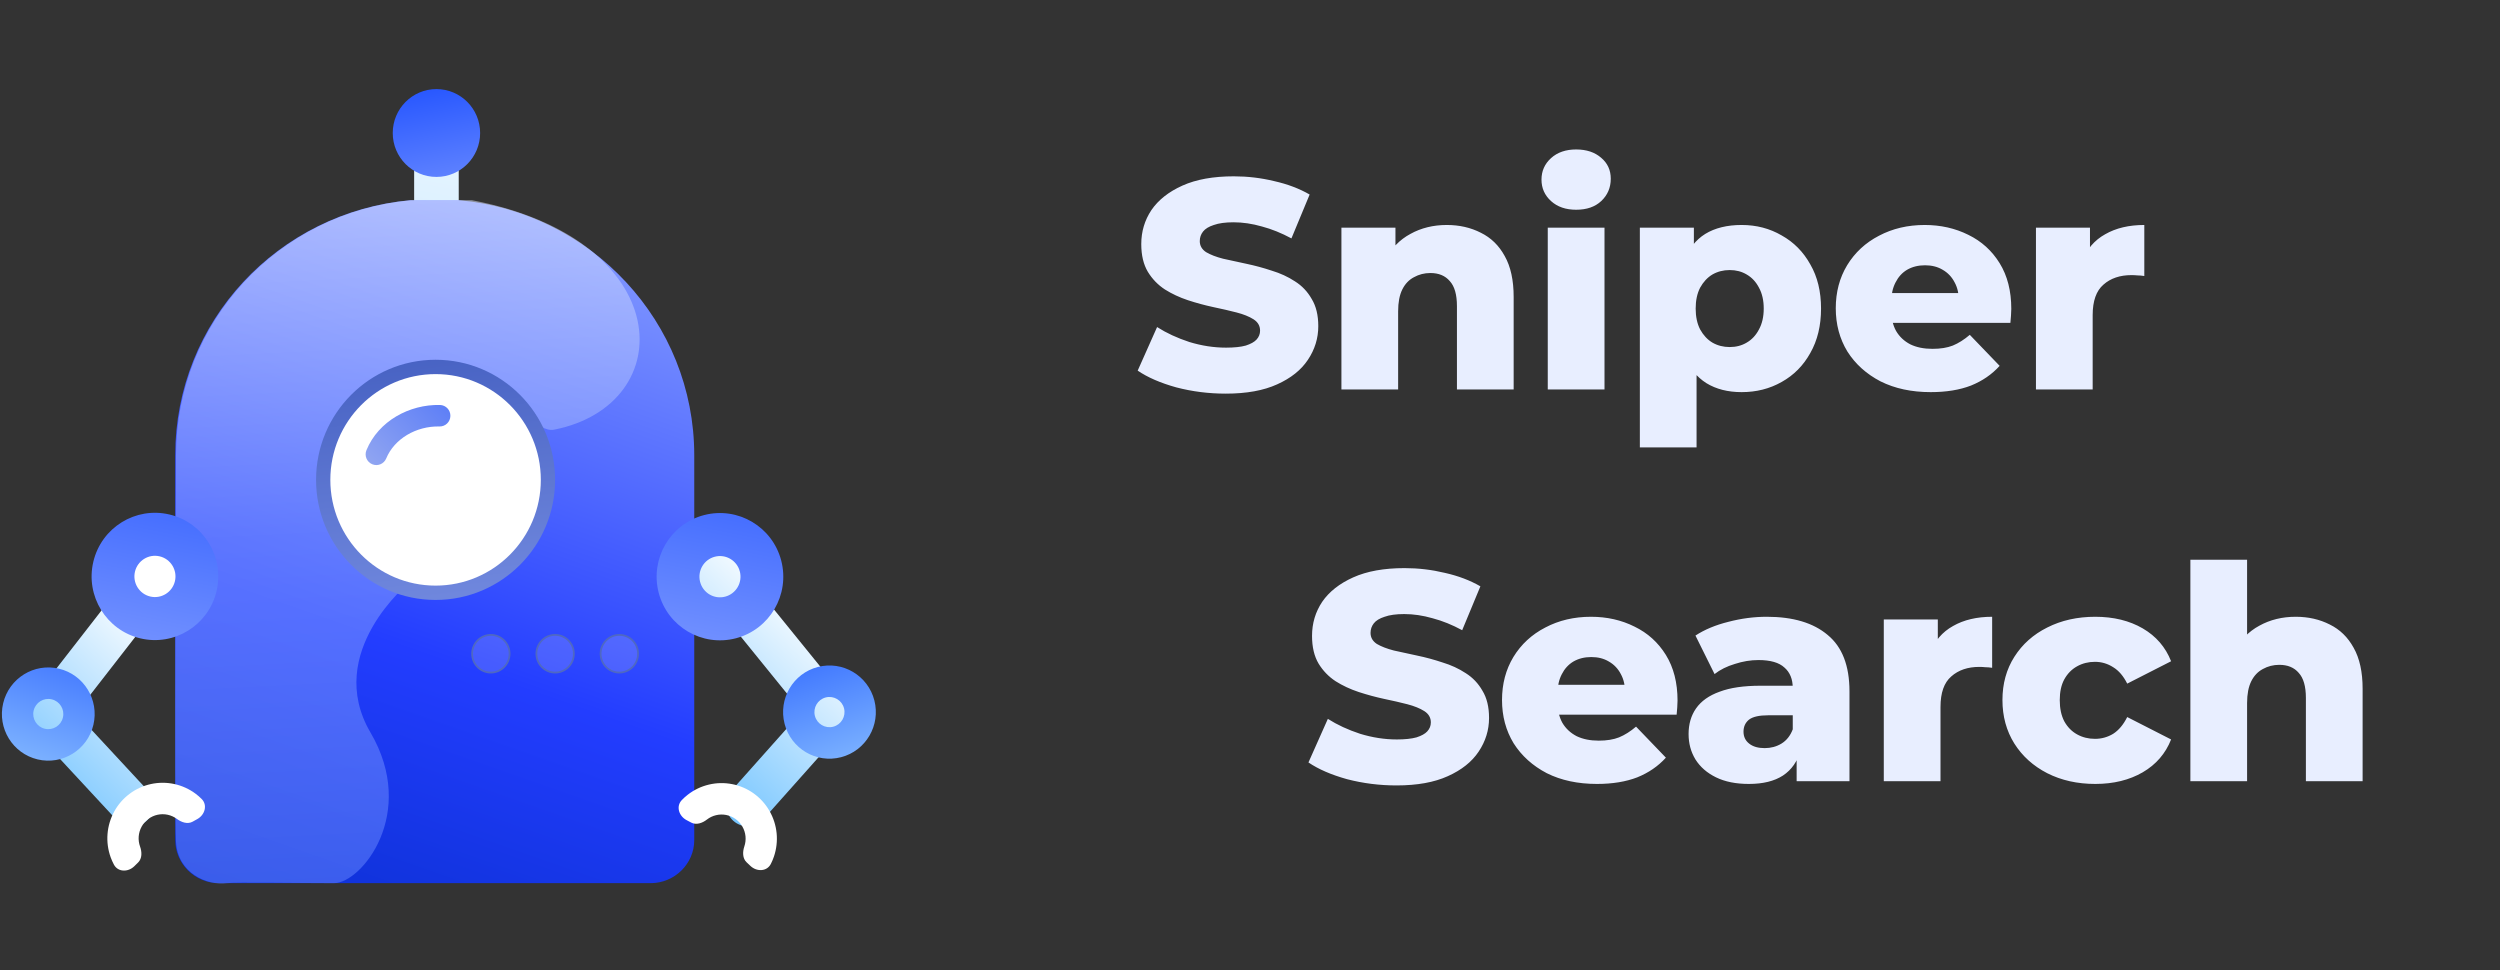
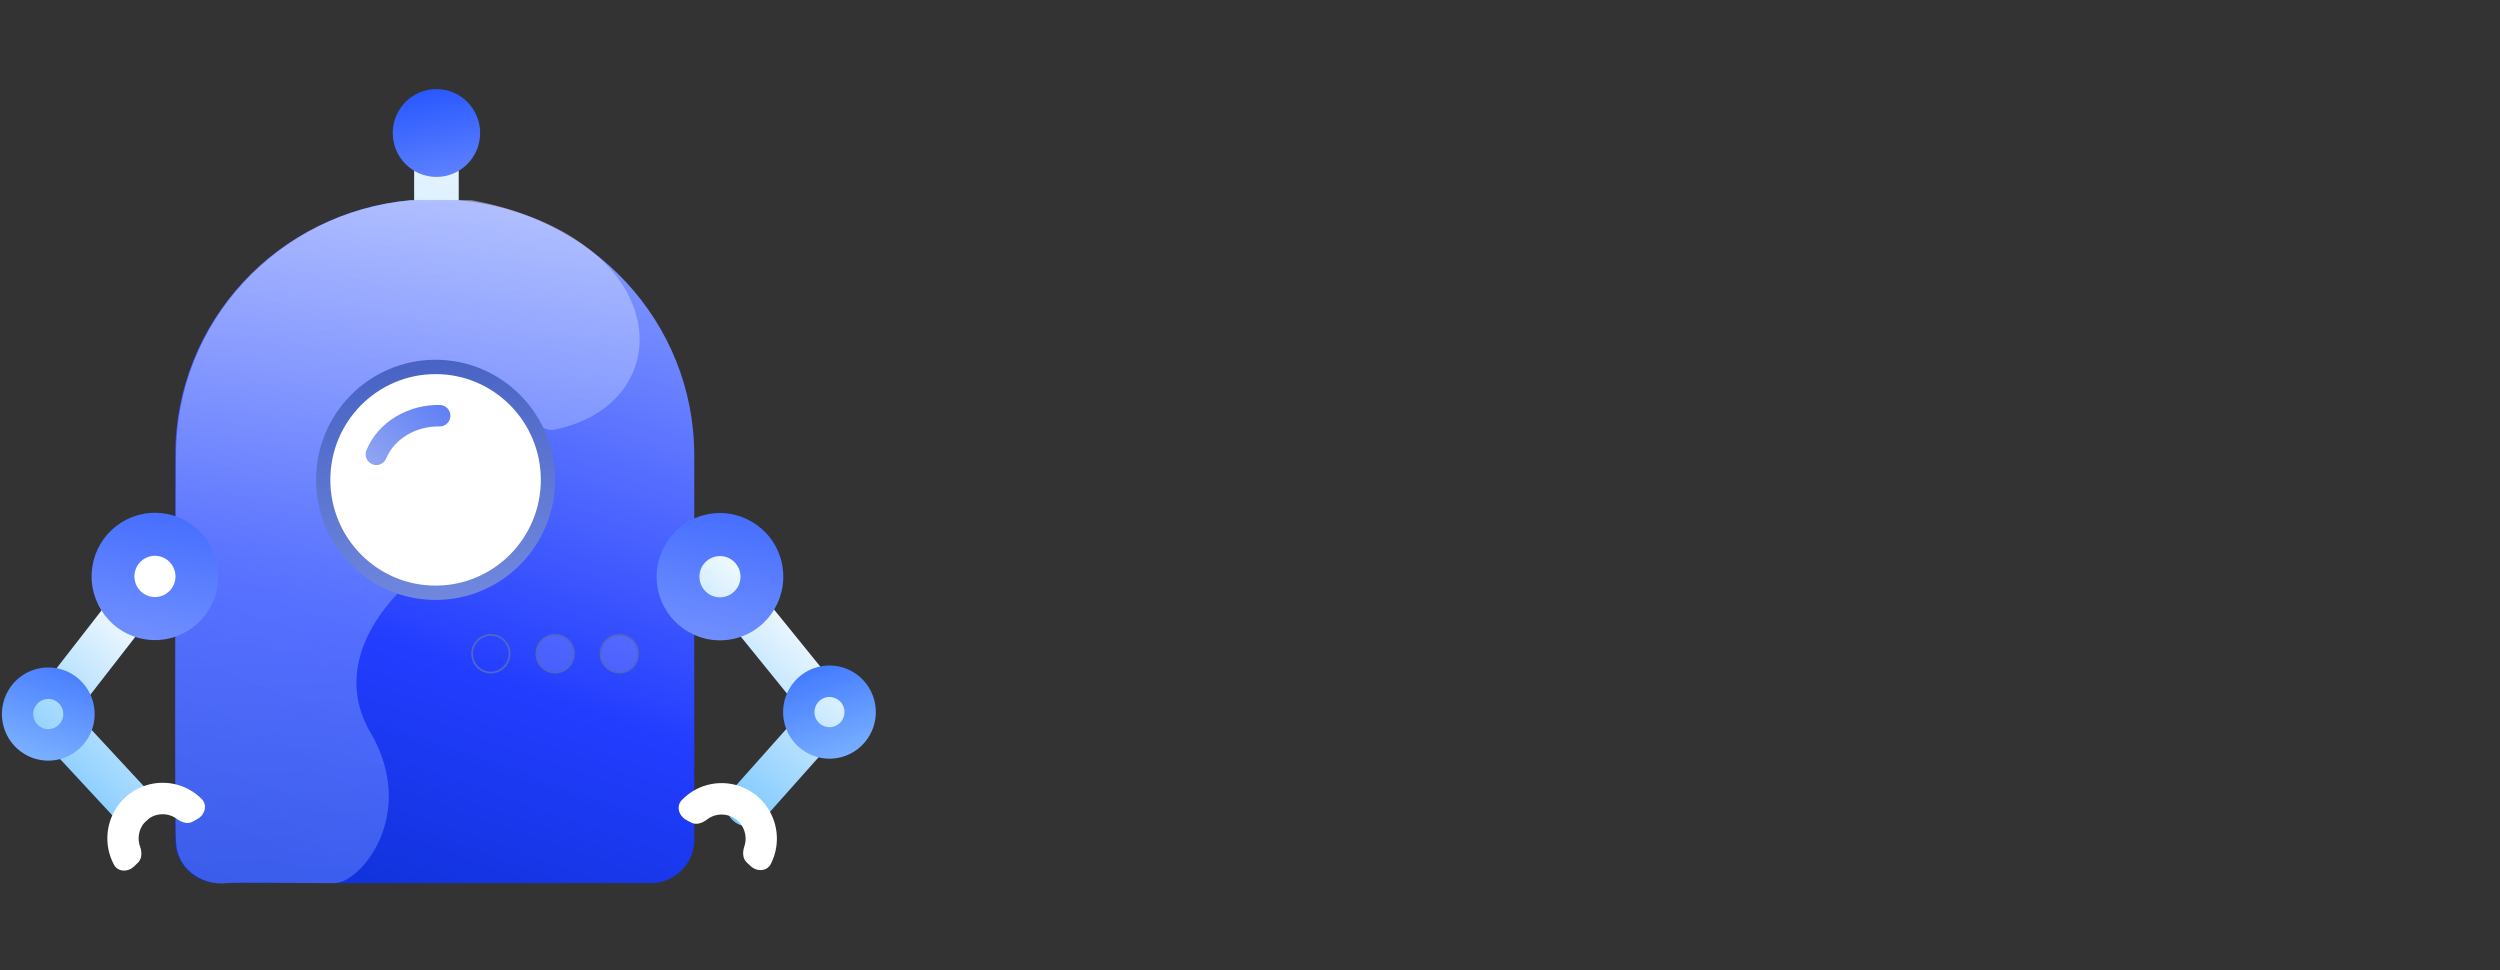
<svg xmlns="http://www.w3.org/2000/svg" width="134" height="52" viewBox="0 0 134 52" fill="none">
  <rect x="0" y="0" width="134" height="52" fill="#333333" stroke="none" />
  <g clip-path="url(#clip0_1579_1705)">
    <path d="M24.588 8.474C24.588 7.811 24.053 7.273 23.393 7.273C22.733 7.273 22.198 7.811 22.198 8.474V11.837C22.198 12.5 22.733 13.038 23.393 13.038C24.053 13.038 24.588 12.5 24.588 11.837V8.474Z" fill="url(#paint0_linear_1579_1705)" />
    <path d="M23.393 9.483C24.687 9.483 25.735 8.429 25.735 7.129C25.735 5.829 24.687 4.775 23.393 4.775C22.099 4.775 21.051 5.829 21.051 7.129C21.051 8.429 22.099 9.483 23.393 9.483Z" fill="url(#paint1_linear_1579_1705)" />
    <path d="M21.981 10.732C14.901 11.376 9.391 17.243 9.391 24.398V45.028C9.391 46.277 10.424 47.337 11.725 47.337H34.878C36.141 47.337 37.212 46.315 37.212 45.028V24.398C37.212 17.243 31.663 11.376 24.622 10.732" fill="url(#paint2_linear_1579_1705)" />
    <path d="M22.024 10.732C14.944 11.376 9.433 17.243 9.433 24.398C9.433 24.398 9.338 43.446 9.433 45.127C9.529 46.809 11.106 47.481 12.158 47.337C12.585 47.279 16.083 47.337 17.9 47.337C19.385 47.337 22.393 43.59 19.86 39.267C17.326 34.944 21.963 31.197 21.963 31.197L21.485 31.101L20.816 30.812C20.816 30.812 20.577 30.668 19.86 30.188C19.142 29.707 17.703 27.845 17.703 26.201C17.703 24.556 17.995 22.418 20.284 20.965C21.432 20.236 22.728 20.004 23.445 20.004C24.879 20.233 25.285 20.228 26.17 20.724C27.747 21.609 28.817 23.206 29.702 23.03C36.49 21.685 36.298 12.846 25.304 10.732" fill="url(#paint3_linear_1579_1705)" fill-opacity="0.5" />
    <path d="M23.347 31.773C26.674 31.773 29.371 29.063 29.371 25.72C29.371 22.377 26.674 19.668 23.347 19.668C20.021 19.668 17.324 22.377 17.324 25.72C17.324 29.063 20.021 31.773 23.347 31.773Z" fill="white" />
    <path fill-rule="evenodd" clip-rule="evenodd" d="M16.941 25.72C16.941 22.165 19.809 19.283 23.347 19.283C26.885 19.283 29.753 22.165 29.753 25.72C29.753 29.275 26.885 32.157 23.347 32.157C19.809 32.157 16.941 29.275 16.941 25.72ZM23.347 20.052C20.232 20.052 17.706 22.59 17.706 25.72C17.706 28.851 20.232 31.389 23.347 31.389C26.462 31.389 28.988 28.851 28.988 25.72C28.988 22.59 26.462 20.052 23.347 20.052Z" fill="url(#paint4_linear_1579_1705)" />
    <path fill-rule="evenodd" clip-rule="evenodd" d="M23.554 22.859C22.312 22.83 21.135 23.518 20.702 24.572C20.581 24.866 20.245 25.006 19.952 24.884C19.66 24.763 19.52 24.426 19.641 24.131C20.286 22.564 21.949 21.668 23.582 21.707C23.898 21.714 24.149 21.979 24.141 22.297C24.134 22.615 23.871 22.867 23.554 22.859Z" fill="url(#paint5_linear_1579_1705)" />
    <path fill-rule="evenodd" clip-rule="evenodd" d="M9.506 29.365C10.005 29.757 10.093 30.482 9.703 30.983L4.485 37.696C4.34 37.882 4.15 38.012 3.943 38.081L7.915 42.364C8.347 42.83 8.321 43.56 7.858 43.994C7.394 44.428 6.668 44.402 6.236 43.936L1.351 38.668C0.919 38.202 0.945 37.473 1.408 37.039C1.7 36.766 2.095 36.675 2.455 36.76C2.489 36.589 2.562 36.424 2.676 36.277L7.895 29.564C8.285 29.062 9.006 28.973 9.506 29.365Z" fill="url(#paint6_linear_1579_1705)" />
    <path fill-rule="evenodd" clip-rule="evenodd" d="M11.607 31.683C11.175 33.516 9.346 34.65 7.522 34.216C5.698 33.781 4.57 31.943 5.002 30.11C5.435 28.277 7.264 27.144 9.088 27.578C10.912 28.012 12.04 29.851 11.607 31.683ZM9.376 31.152C9.236 31.746 8.643 32.114 8.051 31.973C7.46 31.832 7.094 31.236 7.234 30.642C7.374 30.047 7.967 29.68 8.559 29.82C9.15 29.961 9.516 30.558 9.376 31.152Z" fill="url(#paint7_linear_1579_1705)" />
    <path fill-rule="evenodd" clip-rule="evenodd" d="M2.015 40.704C3.35 41.022 4.69 40.191 5.007 38.849C5.323 37.507 4.497 36.16 3.161 35.842C1.825 35.524 0.486 36.355 0.169 37.697C-0.147 39.039 0.679 40.385 2.015 40.704ZM2.402 39.061C2.835 39.164 3.27 38.895 3.372 38.46C3.475 38.025 3.207 37.588 2.774 37.485C2.341 37.381 1.906 37.651 1.803 38.086C1.701 38.522 1.969 38.958 2.402 39.061Z" fill="url(#paint8_linear_1579_1705)" />
    <path d="M10.578 43.901C10.983 43.676 11.136 43.152 10.808 42.824C10.708 42.724 10.6 42.63 10.486 42.545C10.146 42.291 9.757 42.114 9.344 42.024C8.93 41.934 8.503 41.935 8.089 42.025C7.676 42.115 7.287 42.293 6.948 42.547C6.608 42.8 6.327 43.124 6.123 43.496C5.919 43.868 5.796 44.28 5.763 44.704C5.73 45.127 5.788 45.553 5.932 45.953C5.981 46.087 6.039 46.217 6.106 46.343C6.324 46.753 6.868 46.755 7.199 46.43L7.405 46.227C7.622 46.014 7.611 45.664 7.508 45.377C7.445 45.204 7.42 45.019 7.434 44.835C7.448 44.651 7.502 44.472 7.59 44.31C7.679 44.148 7.801 44.008 7.949 43.898C8.096 43.787 8.265 43.71 8.445 43.671C8.624 43.632 8.81 43.632 8.99 43.671C9.169 43.71 9.338 43.787 9.486 43.897C9.729 44.079 10.06 44.19 10.325 44.042L10.578 43.901Z" fill="white" />
    <path fill-rule="evenodd" clip-rule="evenodd" d="M37.36 29.403C37.852 29.001 38.574 29.075 38.974 29.569L44.328 36.174C44.445 36.318 44.522 36.482 44.559 36.652C44.918 36.559 45.315 36.642 45.612 36.909C46.084 37.334 46.124 38.063 45.702 38.537L40.924 43.904C40.502 44.379 39.777 44.419 39.304 43.995C38.832 43.571 38.792 42.842 39.214 42.367L43.099 38.003C42.89 37.938 42.697 37.813 42.549 37.63L37.195 31.025C36.795 30.531 36.869 29.805 37.36 29.403Z" fill="url(#paint9_linear_1579_1705)" />
    <path fill-rule="evenodd" clip-rule="evenodd" d="M35.304 31.765C35.774 33.588 37.625 34.684 39.44 34.213C41.255 33.741 42.345 31.88 41.876 30.056C41.407 28.233 39.555 27.137 37.74 27.608C35.925 28.08 34.835 29.941 35.304 31.765ZM37.525 31.188C37.677 31.779 38.277 32.135 38.866 31.981C39.454 31.828 39.808 31.225 39.656 30.634C39.504 30.042 38.903 29.687 38.315 29.84C37.726 29.993 37.372 30.596 37.525 31.188Z" fill="url(#paint10_linear_1579_1705)" />
    <path fill-rule="evenodd" clip-rule="evenodd" d="M45.082 40.586C43.752 40.932 42.396 40.129 42.053 38.794C41.709 37.458 42.508 36.095 43.837 35.75C45.166 35.404 46.522 36.207 46.866 37.542C47.209 38.878 46.411 40.241 45.082 40.586ZM44.661 38.952C44.23 39.064 43.79 38.804 43.678 38.371C43.567 37.938 43.826 37.496 44.257 37.384C44.688 37.272 45.128 37.532 45.24 37.965C45.351 38.398 45.092 38.84 44.661 38.952Z" fill="url(#paint11_linear_1579_1705)" />
    <path d="M36.797 43.957C36.387 43.74 36.223 43.219 36.545 42.884C36.643 42.782 36.749 42.686 36.861 42.599C37.195 42.338 37.581 42.153 37.993 42.055C38.404 41.956 38.832 41.948 39.247 42.03C39.662 42.111 40.054 42.281 40.399 42.528C40.743 42.775 41.031 43.093 41.242 43.461C41.454 43.828 41.585 44.237 41.627 44.66C41.668 45.083 41.619 45.51 41.483 45.912C41.437 46.048 41.382 46.179 41.317 46.306C41.107 46.72 40.563 46.734 40.226 46.416L40.016 46.217C39.795 46.008 39.799 45.658 39.896 45.37C39.955 45.195 39.977 45.009 39.959 44.825C39.941 44.642 39.884 44.464 39.792 44.304C39.7 44.144 39.575 44.006 39.425 43.899C39.276 43.792 39.105 43.718 38.925 43.683C38.744 43.647 38.559 43.651 38.38 43.694C38.201 43.736 38.033 43.817 37.888 43.93C37.649 44.117 37.321 44.234 37.052 44.092L36.797 43.957Z" fill="white" />
-     <path d="M26.312 36.049C26.867 36.049 27.316 35.597 27.316 35.04C27.316 34.483 26.867 34.031 26.312 34.031C25.758 34.031 25.309 34.483 25.309 35.04C25.309 35.597 25.758 36.049 26.312 36.049Z" fill="white" fill-opacity="0.15" />
    <path fill-rule="evenodd" clip-rule="evenodd" d="M26.309 34.079C25.782 34.079 25.353 34.509 25.353 35.04C25.353 35.57 25.782 36.001 26.309 36.001C26.837 36.001 27.265 35.57 27.265 35.04C27.265 34.509 26.837 34.079 26.309 34.079ZM25.258 35.04C25.258 34.456 25.729 33.983 26.309 33.983C26.89 33.983 27.361 34.456 27.361 35.04C27.361 35.623 26.89 36.097 26.309 36.097C25.729 36.097 25.258 35.623 25.258 35.04Z" fill="#4F68C2" />
    <path d="M29.754 36.049C30.308 36.049 30.758 35.597 30.758 35.04C30.758 34.483 30.308 34.031 29.754 34.031C29.199 34.031 28.75 34.483 28.75 35.04C28.75 35.597 29.199 36.049 29.754 36.049Z" fill="white" fill-opacity="0.15" />
    <path fill-rule="evenodd" clip-rule="evenodd" d="M29.755 34.079C29.227 34.079 28.799 34.509 28.799 35.04C28.799 35.57 29.227 36.001 29.755 36.001C30.283 36.001 30.711 35.57 30.711 35.04C30.711 34.509 30.283 34.079 29.755 34.079ZM28.703 35.04C28.703 34.456 29.174 33.983 29.755 33.983C30.336 33.983 30.806 34.456 30.806 35.04C30.806 35.623 30.336 36.097 29.755 36.097C29.174 36.097 28.703 35.623 28.703 35.04Z" fill="#4F68C2" />
    <path d="M33.195 36.049C33.75 36.049 34.199 35.597 34.199 35.04C34.199 34.483 33.75 34.031 33.195 34.031C32.641 34.031 32.191 34.483 32.191 35.04C32.191 35.597 32.641 36.049 33.195 36.049Z" fill="white" fill-opacity="0.15" />
    <path fill-rule="evenodd" clip-rule="evenodd" d="M33.196 34.079C32.668 34.079 32.24 34.509 32.24 35.04C32.24 35.57 32.668 36.001 33.196 36.001C33.724 36.001 34.152 35.57 34.152 35.04C34.152 34.509 33.724 34.079 33.196 34.079ZM32.145 35.04C32.145 34.456 32.615 33.983 33.196 33.983C33.777 33.983 34.248 34.456 34.248 35.04C34.248 35.623 33.777 36.097 33.196 36.097C32.615 36.097 32.145 35.623 32.145 35.04Z" fill="#4F68C2" />
  </g>
-   <path d="M65.701 21.099C64.783 21.099 63.898 20.986 63.044 20.762C62.202 20.528 61.514 20.229 60.98 19.866L62.02 17.53C62.522 17.851 63.098 18.117 63.748 18.331C64.41 18.533 65.066 18.634 65.716 18.634C66.154 18.634 66.506 18.597 66.772 18.523C67.039 18.437 67.231 18.331 67.349 18.203C67.477 18.064 67.54 17.904 67.54 17.723C67.54 17.466 67.423 17.264 67.189 17.114C66.954 16.965 66.65 16.843 66.276 16.747C65.903 16.651 65.487 16.555 65.028 16.459C64.581 16.363 64.127 16.24 63.669 16.09C63.221 15.941 62.81 15.749 62.437 15.514C62.063 15.269 61.759 14.954 61.525 14.57C61.29 14.176 61.172 13.68 61.172 13.082C61.172 12.411 61.354 11.803 61.717 11.258C62.09 10.714 62.645 10.277 63.38 9.947C64.117 9.616 65.034 9.451 66.132 9.451C66.868 9.451 67.588 9.536 68.293 9.707C69.007 9.867 69.642 10.107 70.197 10.427L69.221 12.778C68.687 12.491 68.159 12.277 67.636 12.139C67.114 11.989 66.607 11.915 66.117 11.915C65.679 11.915 65.327 11.963 65.061 12.059C64.794 12.144 64.602 12.261 64.484 12.411C64.367 12.56 64.308 12.73 64.308 12.922C64.308 13.168 64.421 13.365 64.644 13.514C64.879 13.653 65.183 13.771 65.556 13.867C65.941 13.952 66.356 14.043 66.805 14.139C67.263 14.235 67.716 14.357 68.165 14.507C68.623 14.645 69.039 14.837 69.412 15.082C69.786 15.317 70.085 15.632 70.308 16.026C70.543 16.41 70.66 16.896 70.66 17.483C70.66 18.133 70.474 18.736 70.1 19.291C69.738 19.834 69.189 20.272 68.453 20.602C67.727 20.933 66.81 21.099 65.701 21.099ZM77.548 12.059C78.22 12.059 78.828 12.197 79.372 12.475C79.916 12.741 80.343 13.157 80.652 13.723C80.972 14.288 81.132 15.018 81.132 15.915V20.875H78.092V16.41C78.092 15.792 77.964 15.344 77.708 15.066C77.463 14.778 77.116 14.634 76.668 14.634C76.348 14.634 76.055 14.709 75.788 14.858C75.521 14.997 75.313 15.216 75.164 15.514C75.015 15.813 74.94 16.203 74.94 16.683V20.875H71.9V12.203H74.796V14.666L74.236 13.947C74.567 13.317 75.02 12.848 75.596 12.539C76.172 12.219 76.823 12.059 77.548 12.059ZM82.96 20.875V12.203H86.001V20.875H82.96ZM84.481 11.242C83.926 11.242 83.478 11.088 83.136 10.778C82.795 10.469 82.624 10.085 82.624 9.627C82.624 9.168 82.795 8.784 83.136 8.475C83.478 8.165 83.926 8.011 84.481 8.011C85.035 8.011 85.483 8.16 85.825 8.459C86.166 8.747 86.337 9.12 86.337 9.579C86.337 10.059 86.166 10.459 85.825 10.778C85.494 11.088 85.046 11.242 84.481 11.242ZM93.352 21.018C92.616 21.018 91.987 20.858 91.464 20.538C90.942 20.208 90.541 19.717 90.264 19.067C89.998 18.405 89.864 17.562 89.864 16.538C89.864 15.504 89.992 14.661 90.248 14.011C90.504 13.349 90.888 12.858 91.4 12.539C91.923 12.219 92.573 12.059 93.352 12.059C94.141 12.059 94.856 12.245 95.496 12.618C96.147 12.981 96.659 13.498 97.032 14.171C97.416 14.832 97.608 15.621 97.608 16.538C97.608 17.456 97.416 18.25 97.032 18.922C96.659 19.595 96.147 20.112 95.496 20.474C94.856 20.837 94.141 21.018 93.352 21.018ZM87.896 23.979V12.203H90.792V13.675L90.776 16.538L90.936 19.419V23.979H87.896ZM92.712 18.602C93.053 18.602 93.358 18.523 93.624 18.363C93.901 18.203 94.12 17.968 94.28 17.659C94.451 17.349 94.536 16.976 94.536 16.538C94.536 16.101 94.451 15.728 94.28 15.418C94.12 15.109 93.901 14.874 93.624 14.714C93.358 14.555 93.053 14.475 92.712 14.475C92.371 14.475 92.061 14.555 91.784 14.714C91.517 14.874 91.299 15.109 91.128 15.418C90.968 15.728 90.888 16.101 90.888 16.538C90.888 16.976 90.968 17.349 91.128 17.659C91.299 17.968 91.517 18.203 91.784 18.363C92.061 18.523 92.371 18.602 92.712 18.602ZM103.485 21.018C102.461 21.018 101.565 20.826 100.797 20.442C100.04 20.048 99.448 19.515 99.021 18.843C98.605 18.16 98.397 17.387 98.397 16.523C98.397 15.659 98.6 14.89 99.005 14.219C99.421 13.536 99.992 13.008 100.717 12.634C101.442 12.251 102.258 12.059 103.165 12.059C104.018 12.059 104.797 12.235 105.501 12.586C106.205 12.928 106.765 13.434 107.181 14.107C107.597 14.778 107.805 15.595 107.805 16.555C107.805 16.661 107.8 16.784 107.789 16.922C107.778 17.061 107.768 17.189 107.757 17.306H100.893V15.707H106.141L104.989 16.154C105 15.76 104.925 15.418 104.765 15.13C104.616 14.842 104.402 14.618 104.125 14.459C103.858 14.299 103.544 14.219 103.181 14.219C102.818 14.219 102.498 14.299 102.221 14.459C101.954 14.618 101.746 14.848 101.597 15.146C101.448 15.434 101.373 15.776 101.373 16.171V16.634C101.373 17.061 101.458 17.429 101.629 17.738C101.81 18.048 102.066 18.288 102.397 18.459C102.728 18.619 103.122 18.698 103.581 18.698C104.008 18.698 104.37 18.64 104.669 18.523C104.978 18.395 105.282 18.203 105.581 17.947L107.181 19.61C106.765 20.069 106.253 20.421 105.645 20.666C105.037 20.901 104.317 21.018 103.485 21.018ZM109.127 20.875V12.203H112.023V14.73L111.591 14.011C111.847 13.36 112.263 12.874 112.839 12.555C113.415 12.224 114.113 12.059 114.935 12.059V14.794C114.796 14.773 114.673 14.762 114.567 14.762C114.471 14.752 114.364 14.746 114.247 14.746C113.628 14.746 113.127 14.917 112.743 15.258C112.359 15.589 112.167 16.133 112.167 16.89V20.875H109.127ZM74.853 42.099C73.936 42.099 73.05 41.986 72.197 41.763C71.354 41.528 70.666 41.229 70.133 40.867L71.173 38.531C71.674 38.85 72.25 39.117 72.901 39.331C73.562 39.533 74.218 39.635 74.869 39.635C75.306 39.635 75.658 39.597 75.925 39.523C76.192 39.437 76.384 39.331 76.501 39.203C76.629 39.064 76.693 38.904 76.693 38.722C76.693 38.467 76.576 38.264 76.341 38.114C76.106 37.965 75.802 37.843 75.429 37.746C75.056 37.651 74.64 37.554 74.181 37.459C73.733 37.362 73.28 37.24 72.821 37.09C72.373 36.941 71.962 36.749 71.589 36.514C71.216 36.269 70.912 35.955 70.677 35.571C70.442 35.176 70.325 34.68 70.325 34.083C70.325 33.41 70.506 32.803 70.869 32.258C71.242 31.715 71.797 31.277 72.533 30.947C73.269 30.616 74.186 30.451 75.285 30.451C76.021 30.451 76.741 30.536 77.445 30.706C78.16 30.866 78.794 31.107 79.349 31.427L78.373 33.779C77.84 33.49 77.312 33.277 76.789 33.139C76.266 32.989 75.76 32.914 75.269 32.914C74.832 32.914 74.48 32.962 74.213 33.059C73.946 33.144 73.754 33.261 73.637 33.41C73.52 33.56 73.461 33.73 73.461 33.922C73.461 34.168 73.573 34.365 73.797 34.514C74.032 34.653 74.336 34.77 74.709 34.867C75.093 34.952 75.509 35.042 75.957 35.139C76.416 35.234 76.869 35.357 77.317 35.507C77.776 35.645 78.192 35.837 78.565 36.083C78.938 36.317 79.237 36.632 79.461 37.026C79.696 37.41 79.813 37.896 79.813 38.483C79.813 39.133 79.626 39.736 79.253 40.291C78.89 40.834 78.341 41.272 77.605 41.602C76.88 41.933 75.962 42.099 74.853 42.099ZM85.596 42.019C84.572 42.019 83.676 41.827 82.908 41.443C82.151 41.048 81.559 40.514 81.132 39.843C80.716 39.16 80.508 38.386 80.508 37.523C80.508 36.658 80.711 35.891 81.116 35.218C81.532 34.536 82.103 34.008 82.828 33.635C83.554 33.251 84.37 33.059 85.276 33.059C86.13 33.059 86.908 33.234 87.612 33.587C88.316 33.928 88.876 34.434 89.292 35.106C89.708 35.779 89.916 36.594 89.916 37.554C89.916 37.661 89.911 37.784 89.9 37.922C89.89 38.061 89.879 38.189 89.868 38.306H83.004V36.706H88.252L87.1 37.154C87.111 36.76 87.036 36.419 86.876 36.13C86.727 35.843 86.514 35.618 86.236 35.459C85.97 35.298 85.655 35.218 85.292 35.218C84.93 35.218 84.61 35.298 84.332 35.459C84.066 35.618 83.858 35.848 83.708 36.147C83.559 36.434 83.484 36.776 83.484 37.17V37.635C83.484 38.061 83.57 38.429 83.74 38.739C83.922 39.048 84.178 39.288 84.508 39.459C84.839 39.618 85.234 39.699 85.692 39.699C86.119 39.699 86.482 39.64 86.78 39.523C87.09 39.395 87.394 39.203 87.692 38.947L89.292 40.611C88.876 41.069 88.364 41.421 87.756 41.666C87.148 41.901 86.428 42.019 85.596 42.019ZM96.3 41.874V40.258L96.092 39.858V36.883C96.092 36.403 95.942 36.035 95.644 35.779C95.356 35.512 94.892 35.379 94.252 35.379C93.836 35.379 93.414 35.448 92.988 35.587C92.561 35.715 92.198 35.896 91.9 36.13L90.876 34.066C91.366 33.746 91.953 33.501 92.636 33.331C93.329 33.149 94.017 33.059 94.7 33.059C96.108 33.059 97.196 33.384 97.964 34.035C98.742 34.675 99.132 35.682 99.132 37.059V41.874H96.3ZM93.74 42.019C93.046 42.019 92.46 41.901 91.98 41.666C91.5 41.432 91.132 41.112 90.876 40.706C90.63 40.301 90.508 39.848 90.508 39.346C90.508 38.813 90.641 38.355 90.908 37.971C91.185 37.576 91.606 37.277 92.172 37.075C92.737 36.861 93.468 36.755 94.364 36.755H96.412V38.339H94.78C94.289 38.339 93.942 38.419 93.74 38.578C93.548 38.739 93.452 38.952 93.452 39.218C93.452 39.485 93.553 39.699 93.756 39.858C93.958 40.019 94.236 40.099 94.588 40.099C94.918 40.099 95.217 40.019 95.484 39.858C95.761 39.688 95.964 39.432 96.092 39.09L96.508 40.211C96.348 40.808 96.033 41.261 95.564 41.571C95.105 41.869 94.497 42.019 93.74 42.019ZM100.971 41.874V33.203H103.867V35.73L103.435 35.011C103.691 34.36 104.107 33.874 104.683 33.554C105.259 33.224 105.957 33.059 106.779 33.059V35.794C106.64 35.773 106.517 35.763 106.411 35.763C106.315 35.752 106.208 35.746 106.091 35.746C105.472 35.746 104.971 35.917 104.587 36.258C104.203 36.589 104.011 37.133 104.011 37.891V41.874H100.971ZM112.307 42.019C111.347 42.019 110.488 41.827 109.731 41.443C108.984 41.059 108.398 40.531 107.971 39.858C107.544 39.176 107.331 38.397 107.331 37.523C107.331 36.648 107.544 35.874 107.971 35.203C108.398 34.531 108.984 34.008 109.731 33.635C110.488 33.251 111.347 33.059 112.307 33.059C113.288 33.059 114.136 33.267 114.851 33.682C115.566 34.099 116.072 34.685 116.371 35.443L114.019 36.642C113.816 36.237 113.566 35.944 113.267 35.763C112.968 35.571 112.643 35.474 112.291 35.474C111.939 35.474 111.619 35.554 111.331 35.715C111.043 35.874 110.814 36.109 110.643 36.419C110.483 36.717 110.403 37.085 110.403 37.523C110.403 37.971 110.483 38.349 110.643 38.658C110.814 38.968 111.043 39.203 111.331 39.362C111.619 39.523 111.939 39.602 112.291 39.602C112.643 39.602 112.968 39.512 113.267 39.331C113.566 39.139 113.816 38.84 114.019 38.434L116.371 39.635C116.072 40.392 115.566 40.978 114.851 41.395C114.136 41.81 113.288 42.019 112.307 42.019ZM123.052 33.059C123.724 33.059 124.332 33.197 124.876 33.474C125.42 33.741 125.847 34.157 126.156 34.722C126.476 35.288 126.636 36.019 126.636 36.914V41.874H123.596V37.41C123.596 36.792 123.468 36.344 123.212 36.066C122.967 35.779 122.62 35.635 122.172 35.635C121.852 35.635 121.559 35.709 121.292 35.858C121.026 35.997 120.818 36.216 120.668 36.514C120.519 36.813 120.444 37.203 120.444 37.682V41.874H117.404V30.003H120.444V35.666L119.74 34.947C120.071 34.317 120.524 33.848 121.1 33.538C121.676 33.218 122.327 33.059 123.052 33.059Z" fill="#E8EEFF" />
  <defs>
    <linearGradient id="paint0_linear_1579_1705" x1="32.919" y1="-0.32" x2="27.156" y2="31.729" gradientUnits="userSpaceOnUse">
      <stop stop-color="white" />
      <stop offset="1" stop-color="#ABDCFF" />
    </linearGradient>
    <linearGradient id="paint1_linear_1579_1705" x1="26.883" y1="18.418" x2="23.408" y2="0.939" gradientUnits="userSpaceOnUse">
      <stop stop-color="#C4D1FF" />
      <stop offset="1" stop-color="#0038FF" />
    </linearGradient>
    <linearGradient id="paint2_linear_1579_1705" x1="31.395" y1="5.335" x2="13.175" y2="57.341" gradientUnits="userSpaceOnUse">
      <stop stop-color="#9AB0FF" />
      <stop offset="0.562" stop-color="#233DFF" />
      <stop offset="1" stop-color="#002ABD" />
    </linearGradient>
    <linearGradient id="paint3_linear_1579_1705" x1="26.982" y1="4.776" x2="29.686" y2="58.577" gradientUnits="userSpaceOnUse">
      <stop stop-color="white" />
      <stop offset="0.431" stop-color="#91A9FF" />
      <stop offset="1" stop-color="#4D74FF" />
    </linearGradient>
    <linearGradient id="paint4_linear_1579_1705" x1="21.626" y1="-4.64" x2="28.19" y2="48.675" gradientUnits="userSpaceOnUse">
      <stop stop-color="#002094" />
      <stop offset="1" stop-color="#A3B7FF" />
    </linearGradient>
    <linearGradient id="paint5_linear_1579_1705" x1="30.228" y1="15.968" x2="14.748" y2="31.152" gradientUnits="userSpaceOnUse">
      <stop stop-color="#0B40FF" />
      <stop offset="1" stop-color="#DEE0E9" />
    </linearGradient>
    <linearGradient id="paint6_linear_1579_1705" x1="10.928" y1="35.256" x2="-0.25" y2="47.279" gradientUnits="userSpaceOnUse">
      <stop stop-color="white" />
      <stop offset="1" stop-color="#3CADFF" />
    </linearGradient>
    <linearGradient id="paint7_linear_1579_1705" x1="3.054" y1="59.204" x2="11.236" y2="17.815" gradientUnits="userSpaceOnUse">
      <stop offset="0.371" stop-color="#AABDFF" />
      <stop offset="0.997" stop-color="#0B40FF" />
    </linearGradient>
    <linearGradient id="paint8_linear_1579_1705" x1="5.614" y1="29.835" x2="0.568" y2="44.587" gradientUnits="userSpaceOnUse">
      <stop stop-color="#0B40FF" />
      <stop offset="1" stop-color="#A3D9FF" />
    </linearGradient>
    <linearGradient id="paint9_linear_1579_1705" x1="47.025" y1="35.265" x2="35.904" y2="47.539" gradientUnits="userSpaceOnUse">
      <stop stop-color="white" />
      <stop offset="1" stop-color="#3CADFF" />
    </linearGradient>
    <linearGradient id="paint10_linear_1579_1705" x1="33.339" y1="59.218" x2="41.522" y2="17.829" gradientUnits="userSpaceOnUse">
      <stop offset="0.371" stop-color="#AABDFF" />
      <stop offset="0.997" stop-color="#0B40FF" />
    </linearGradient>
    <linearGradient id="paint11_linear_1579_1705" x1="41.263" y1="29.794" x2="46.609" y2="44.438" gradientUnits="userSpaceOnUse">
      <stop stop-color="#0038FF" />
      <stop offset="1" stop-color="#A3D9FF" />
    </linearGradient>
    <clipPath id="clip0_1579_1705">
      <rect width="47.459" height="43.272" fill="white" transform="translate(0 4.364)" />
    </clipPath>
  </defs>
</svg>